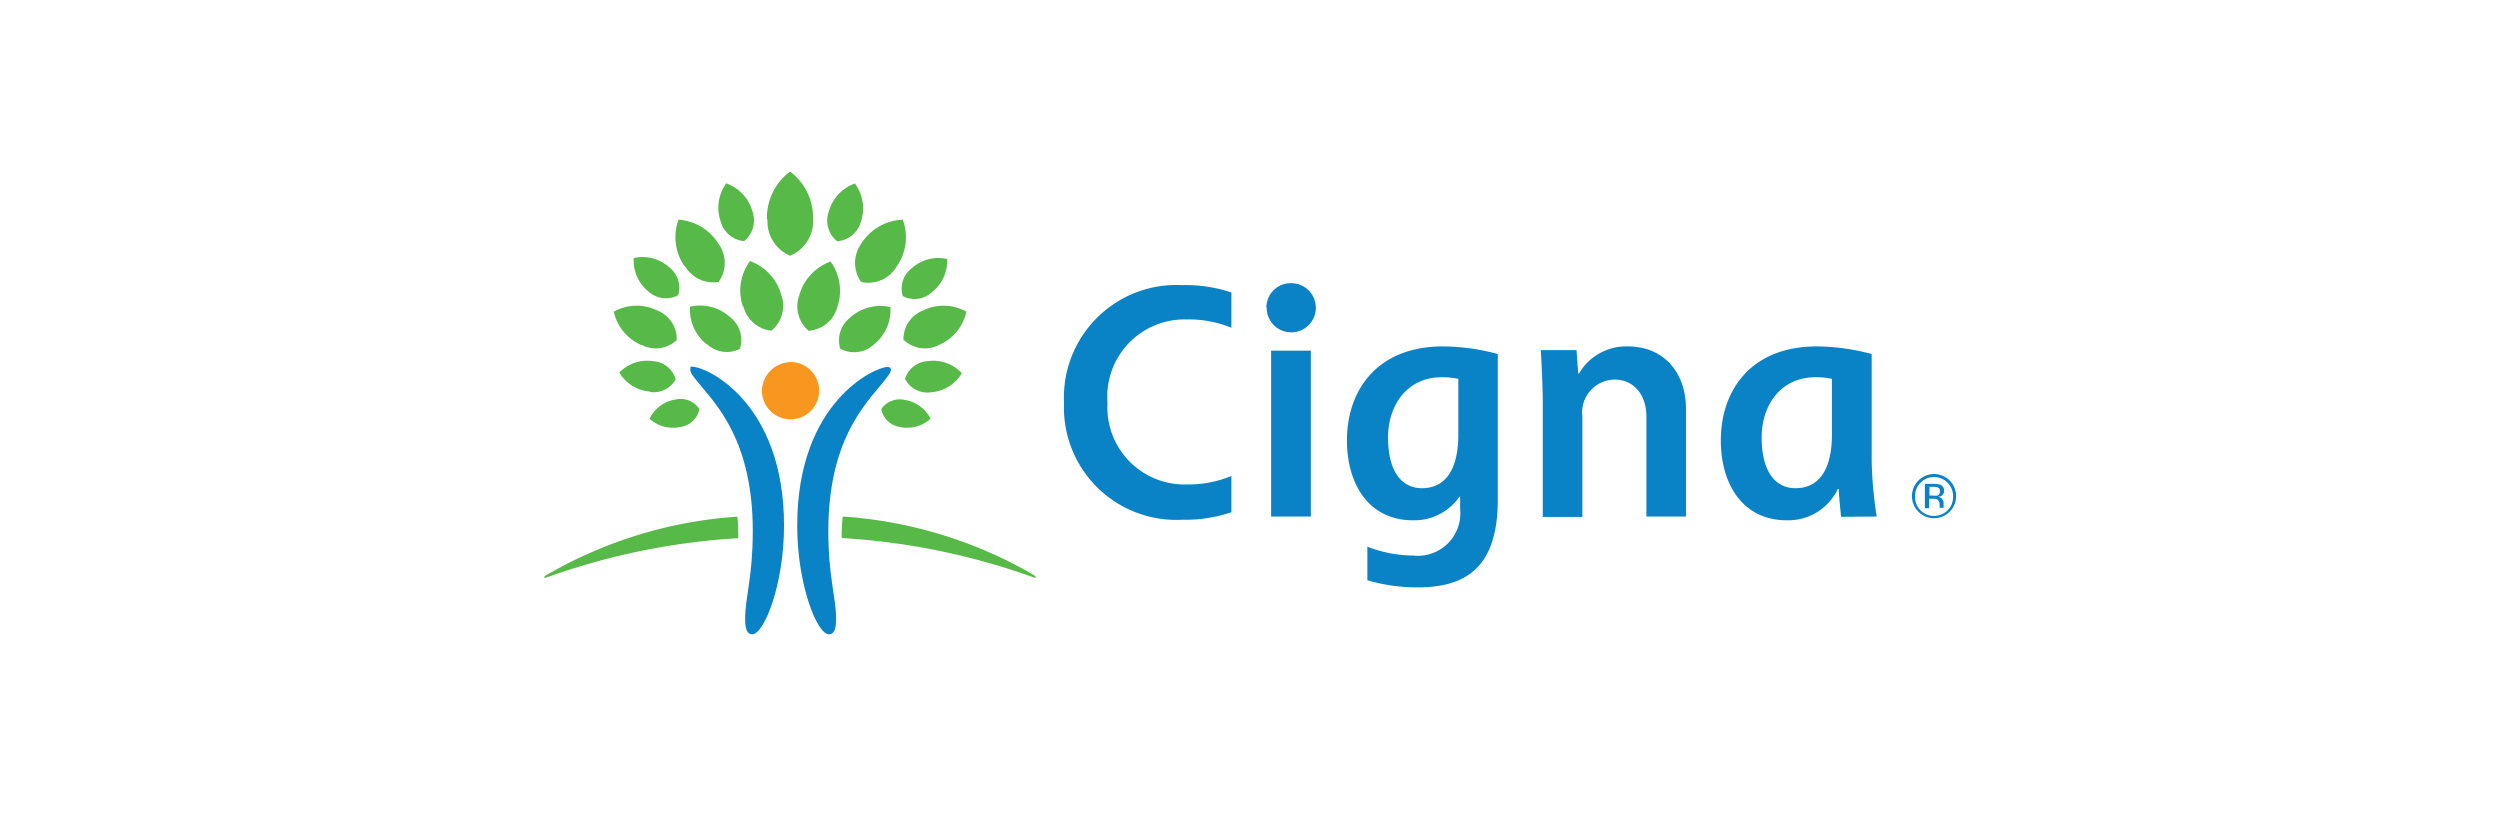
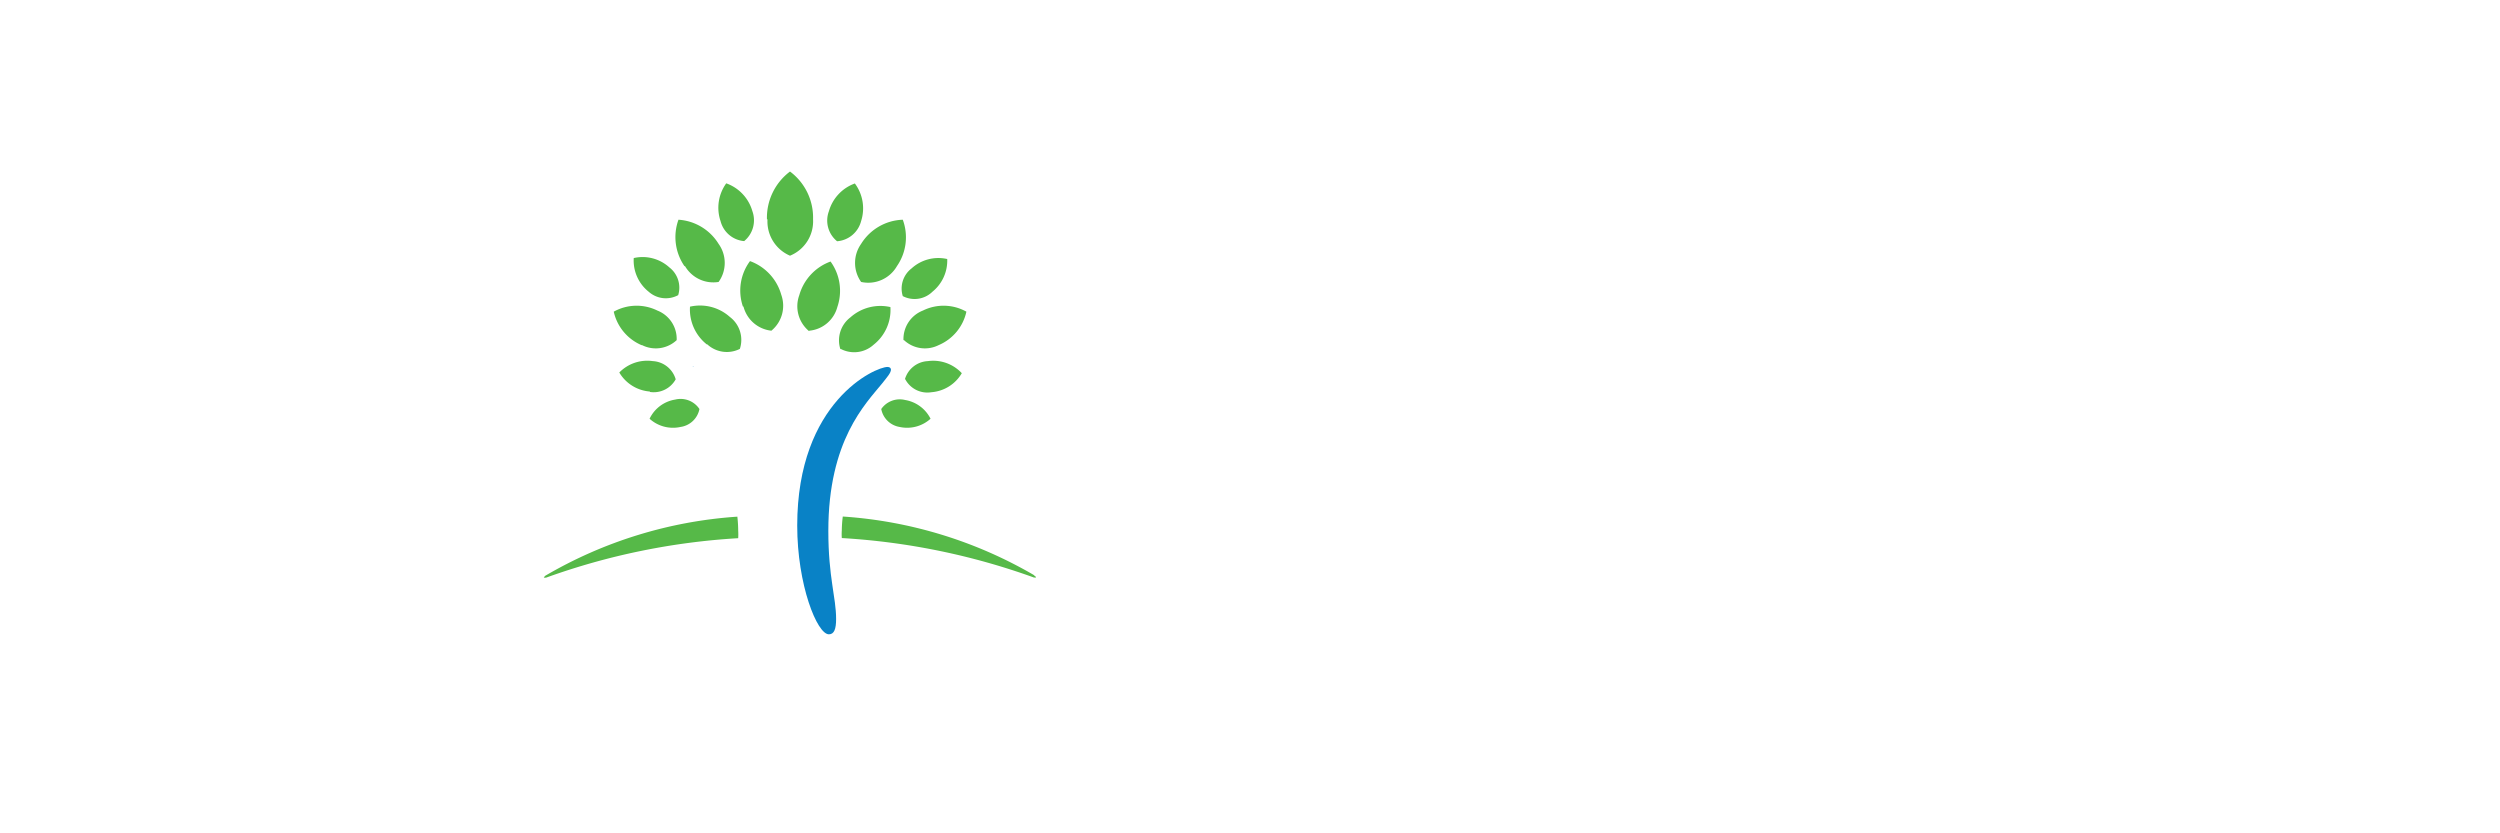
<svg xmlns="http://www.w3.org/2000/svg" viewBox="0 0 180 60">
  <g id="Layer_2" data-name="Layer 2">
    <g id="Layer_1-2" data-name="Layer 1">
      <rect width="180" height="60" style="fill:#fff" />
-       <path d="M64.15,26.6c0,.25-.27.54-.63,1-1.2,1.48-3.88,4.1-3.88,10.62,0,3.37.56,4.77.56,6.35,0,.72-.14,1.1-.52,1.1-.85,0-2.28-3.56-2.28-7.83,0-8.94,5.63-11.42,6.5-11.42.17,0,.25.09.25.2m-14.21-.2c.87,0,6.51,2.48,6.51,11.42,0,4.27-1.44,7.83-2.29,7.83-.37,0-.51-.38-.51-1.1,0-1.58.55-3,.55-6.35,0-6.52-2.68-9.14-3.88-10.62-.36-.44-.62-.73-.62-1S49.77,26.4,49.94,26.4Z" style="fill:#0982c6" />
-       <path d="M54.86,28.18a2.06,2.06,0,1,0,2.06-2.11,2.1,2.1,0,0,0-2.06,2.11" style="fill:#f8971f" />
+       <path d="M64.15,26.6c0,.25-.27.54-.63,1-1.2,1.48-3.88,4.1-3.88,10.62,0,3.37.56,4.77.56,6.35,0,.72-.14,1.1-.52,1.1-.85,0-2.28-3.56-2.28-7.83,0-8.94,5.63-11.42,6.5-11.42.17,0,.25.09.25.2m-14.21-.2S49.77,26.4,49.94,26.4Z" style="fill:#0982c6" />
      <path d="M74.52,41.45a31.5,31.5,0,0,0-13.84-4.26,8.69,8.69,0,0,0-.07,1,3.81,3.81,0,0,0,0,.55,49.2,49.2,0,0,1,13.83,2.84l.15,0a0,0,0,0,0,0,0c0-.05,0-.07-.17-.14M60.27,17.37a1.92,1.92,0,0,1-.59-2.16,3,3,0,0,1,1.87-2A3,3,0,0,1,62,15.92,1.94,1.94,0,0,1,60.27,17.37ZM65,21.32a1.83,1.83,0,0,1,.64-2,2.86,2.86,0,0,1,2.56-.67A2.88,2.88,0,0,1,67.14,21,1.84,1.84,0,0,1,65,21.32Zm.15,6A1.81,1.81,0,0,1,66.81,26a2.81,2.81,0,0,1,2.44.87,2.78,2.78,0,0,1-2.19,1.37A1.8,1.8,0,0,1,65.17,27.29Zm-1.72,2.16a1.62,1.62,0,0,1,1.74-.68A2.51,2.51,0,0,1,67,30.15a2.52,2.52,0,0,1-2.23.59A1.61,1.61,0,0,1,63.45,29.45Zm-5.18-5.64a2.32,2.32,0,0,1-.7-2.59,3.62,3.62,0,0,1,2.25-2.42,3.59,3.59,0,0,1,.49,3.27A2.31,2.31,0,0,1,58.27,23.81Zm2.26,1.31a2.08,2.08,0,0,1,.72-2.3,3.24,3.24,0,0,1,2.88-.74,3.19,3.19,0,0,1-1.21,2.71A2.08,2.08,0,0,1,60.53,25.12ZM62,20.3a2.37,2.37,0,0,1,0-2.74A3.67,3.67,0,0,1,65,15.82a3.64,3.64,0,0,1-.42,3.34A2.38,2.38,0,0,1,62,20.3Zm3.05,4.19a2.2,2.2,0,0,1,1.4-2.13,3.36,3.36,0,0,1,3.13.08,3.4,3.4,0,0,1-2,2.41A2.2,2.2,0,0,1,65.09,24.49Zm-9.83-8.7a4.16,4.16,0,0,1,1.66-3.44,4.13,4.13,0,0,1,1.66,3.44,2.67,2.67,0,0,1-1.66,2.62A2.68,2.68,0,0,1,55.26,15.79Zm-16.1,25.8a0,0,0,0,0,.05,0l.15,0a49.2,49.2,0,0,1,13.83-2.84,4.31,4.31,0,0,0,0-.55,9.67,9.67,0,0,0-.06-1,31.5,31.5,0,0,0-13.84,4.26C39.21,41.52,39.16,41.54,39.16,41.59ZM51.88,15.92a3,3,0,0,1,.41-2.72,3,3,0,0,1,1.88,2,1.94,1.94,0,0,1-.59,2.16A1.92,1.92,0,0,1,51.88,15.92ZM46.7,21a2.87,2.87,0,0,1-1.07-2.42,2.86,2.86,0,0,1,2.56.67,1.84,1.84,0,0,1,.64,2A1.86,1.86,0,0,1,46.7,21Zm.09,7.19a2.8,2.8,0,0,1-2.2-1.37A2.81,2.81,0,0,1,47,26a1.82,1.82,0,0,1,1.65,1.31A1.81,1.81,0,0,1,46.79,28.22ZM49,30.74a2.51,2.51,0,0,1-2.23-.59,2.48,2.48,0,0,1,1.84-1.38,1.63,1.63,0,0,1,1.75.68A1.62,1.62,0,0,1,49,30.74Zm4.49-8.67A3.56,3.56,0,0,1,54,18.8a3.62,3.62,0,0,1,2.25,2.42,2.33,2.33,0,0,1-.71,2.59A2.33,2.33,0,0,1,53.53,22.07Zm-2.61,2.72a3.21,3.21,0,0,1-1.2-2.71,3.22,3.22,0,0,1,2.87.74,2.07,2.07,0,0,1,.72,2.3A2.08,2.08,0,0,1,50.92,24.79Zm-1.6-5.63a3.68,3.68,0,0,1-.43-3.34,3.67,3.67,0,0,1,2.89,1.74,2.35,2.35,0,0,1,0,2.74A2.36,2.36,0,0,1,49.32,19.16Zm-3.09,5.69a3.43,3.43,0,0,1-2-2.41,3.38,3.38,0,0,1,3.14-.08,2.19,2.19,0,0,1,1.39,2.13A2.2,2.2,0,0,1,46.23,24.85Z" style="fill:#56b948" />
-       <path d="M111.08,37.19V28.93c0-1.11-.11-3.23-.14-3.72h2.57l.12,1.68h.06a3.93,3.93,0,0,1,3.5-1.95c2.7,0,4.2,2,4.2,4.47v7.78h-2.85V30c0-1.52-.85-2.67-2.3-2.67A2.37,2.37,0,0,0,113.93,30v7.22h-2.85M94.38,25.25H91.52V37.19h2.86Zm40.74,11.94a30.68,30.68,0,0,1-.36-3.94V25.49a15.55,15.55,0,0,0-3.93-.55c-4.84,0-6.93,3.25-6.93,6.76,0,3.23,1.63,5.76,4.74,5.76a3.94,3.94,0,0,0,3.68-2.25h.07c0,.37.13,1.63.17,2Zm-3.22-5.92c0,2.74-1.07,3.88-2.62,3.88s-2.44-1.33-2.44-3.65,1.36-4.34,3.88-4.34a5.09,5.09,0,0,1,1.18.12Zm-43.24,3a8.1,8.1,0,0,1-3.22.61A5.55,5.55,0,0,1,79.74,29,5.56,5.56,0,0,1,85.44,23a8,8,0,0,1,3.22.6V21.06a10.19,10.19,0,0,0-3.52-.53A8.1,8.1,0,0,0,76.61,29a8.09,8.09,0,0,0,8.53,8.42,10.19,10.19,0,0,0,3.52-.54Zm16.47,1.49v.89A3.06,3.06,0,0,1,101.76,40a9.24,9.24,0,0,1-3.31-.64v2.42a12.73,12.73,0,0,0,3.63.51c3.45,0,5.76-1.42,5.76-6.31V25.49a15.47,15.47,0,0,0-3.93-.55c-4.84,0-6.93,3.25-6.93,6.76,0,3.23,1.63,5.76,4.74,5.76a3.94,3.94,0,0,0,3.36-1.7ZM105,31.27c0,2.74-1.07,3.88-2.62,3.88s-2.44-1.33-2.44-3.65,1.36-4.34,3.87-4.34a5.19,5.19,0,0,1,1.19.12Zm-13.8-9.14A1.77,1.77,0,1,0,93,20.39,1.75,1.75,0,0,0,91.18,22.13Z" style="fill:#0982c6" />
-       <path d="M140.38,36.84a1.55,1.55,0,0,1-1.13.47,1.59,1.59,0,1,1,1.13-.47m-2.09-2.09a1.3,1.3,0,0,0-.4,1,1.34,1.34,0,0,0,.39,1,1.38,1.38,0,0,0,1.94,0,1.35,1.35,0,0,0,.4-1,1.34,1.34,0,0,0-.4-1,1.31,1.31,0,0,0-1-.4A1.28,1.28,0,0,0,138.29,34.75Zm.93.09a1.4,1.4,0,0,1,.48.06.43.43,0,0,1,.27.44.4.4,0,0,1-.17.35.73.73,0,0,1-.25.08.41.41,0,0,1,.29.17.43.43,0,0,1,.1.27v.26c0,.05,0,.08,0,.09v0h-.29v0h0v-.2a.44.44,0,0,0-.17-.4.71.71,0,0,0-.34-.05h-.24v.68h-.31V34.84Zm.33.27a.83.83,0,0,0-.37-.06h-.26v.63h.28a.75.75,0,0,0,.29,0,.27.27,0,0,0,.18-.27A.27.27,0,0,0,139.55,35.11Z" style="fill:#0982c6" />
    </g>
  </g>
</svg>